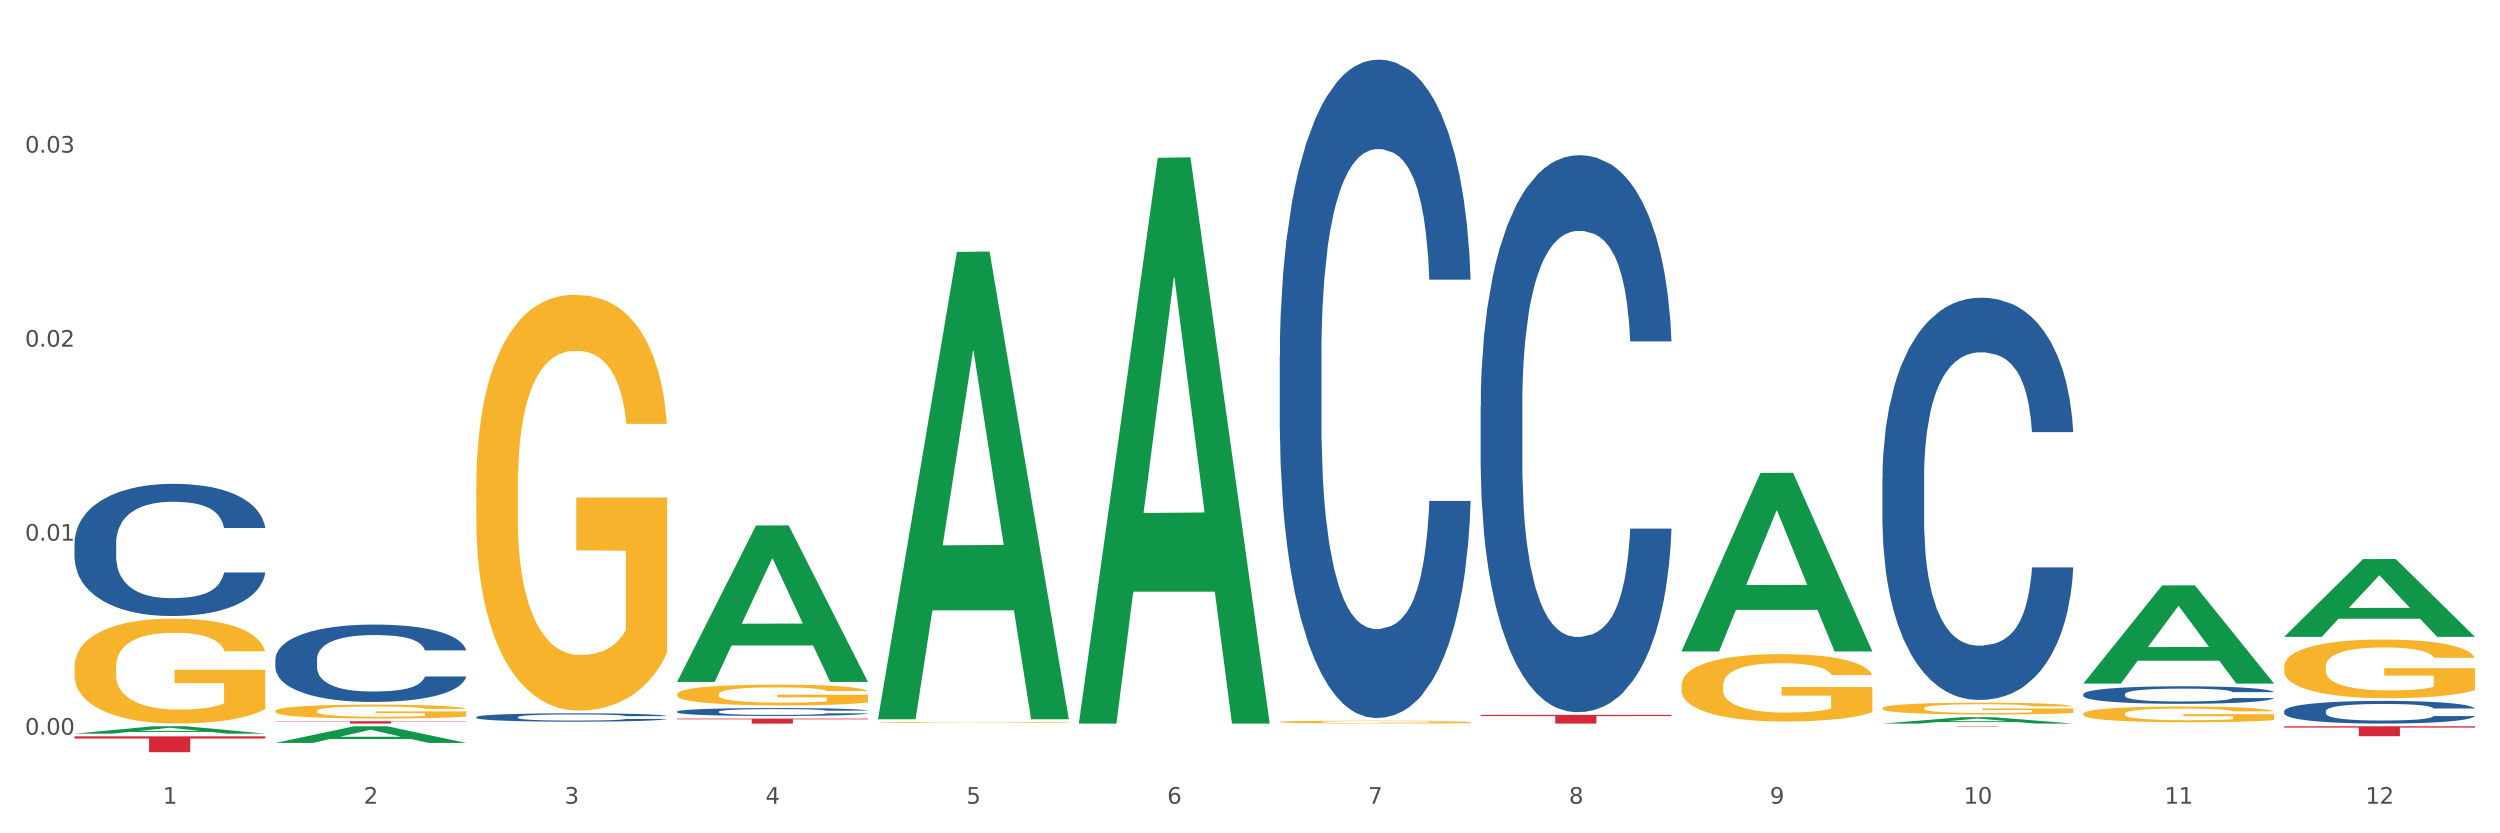
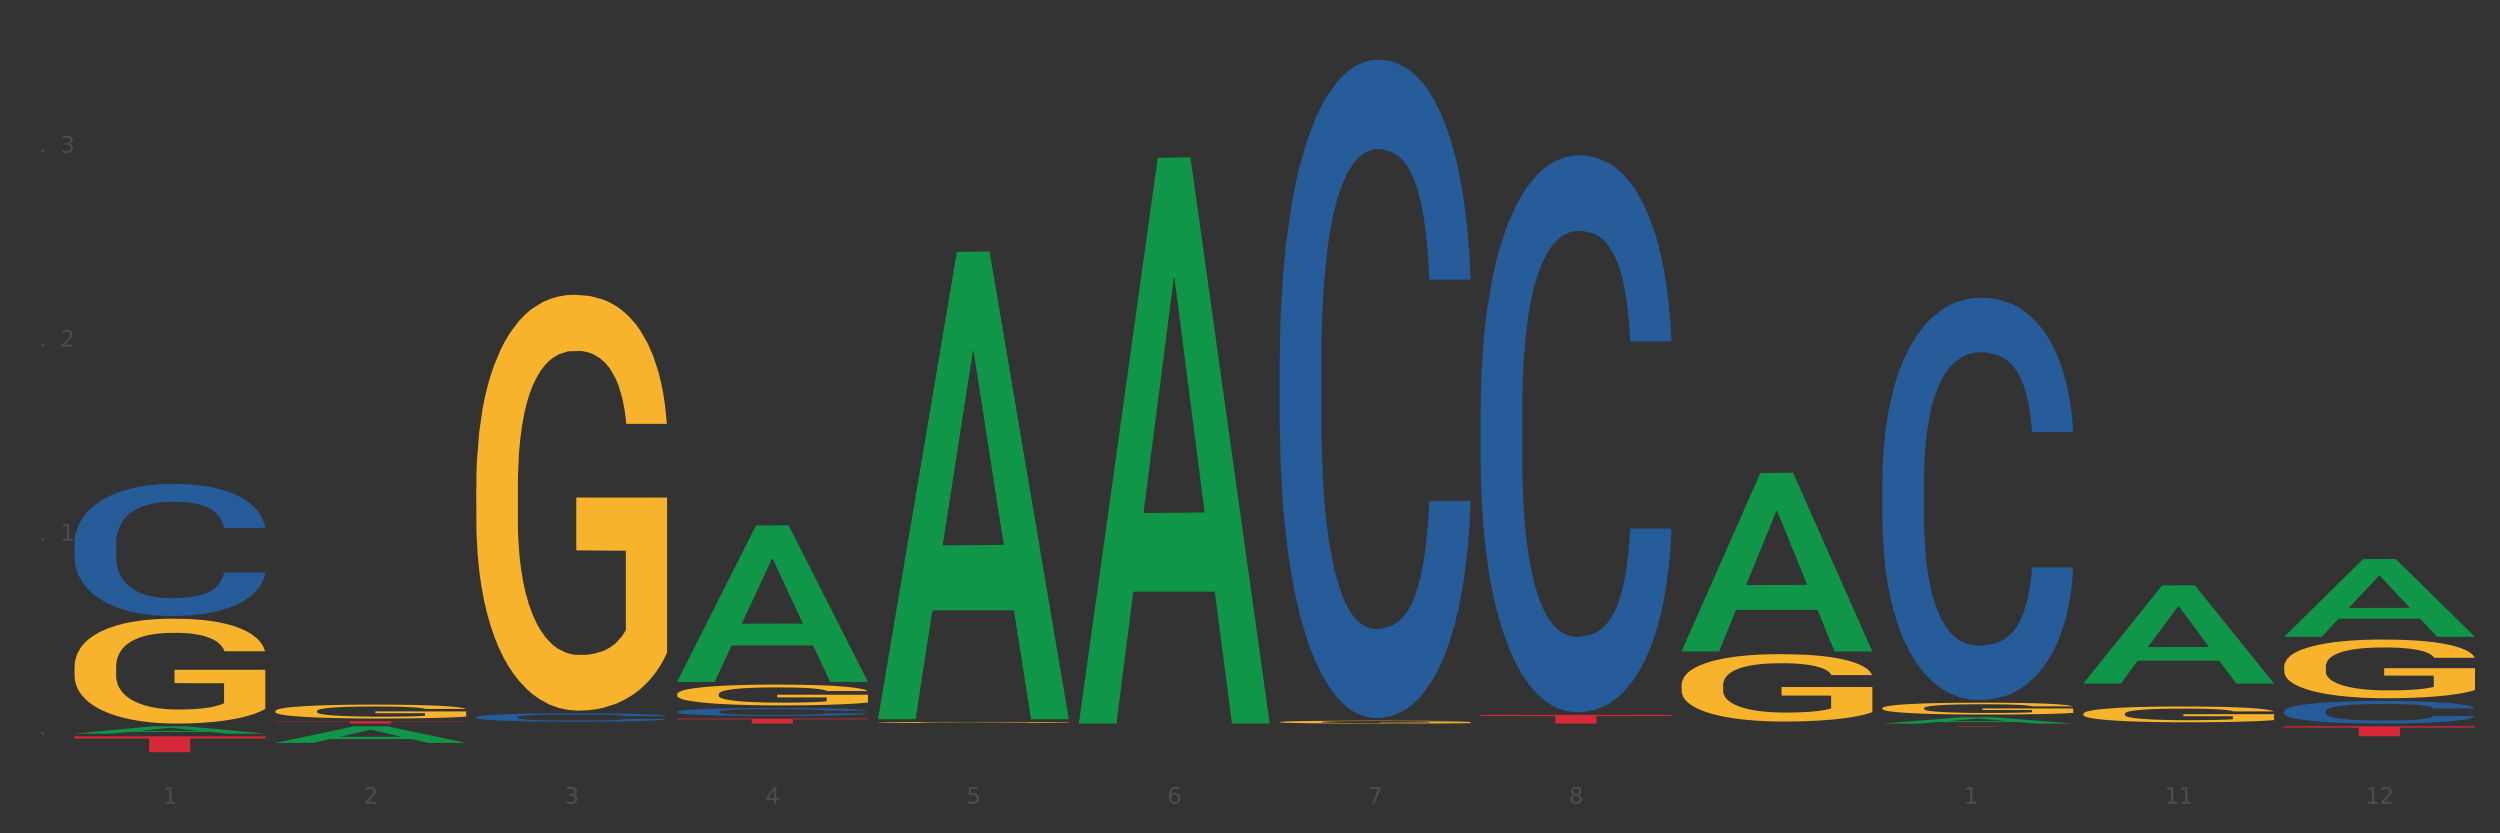
<svg xmlns="http://www.w3.org/2000/svg" xmlns:xlink="http://www.w3.org/1999/xlink" width="1080pt" height="360pt" viewBox="0 0 1080 360" version="1.1">
  <rect x="0" y="0" width="1080" height="360" fill="#333333" stroke="none" />
  <defs>
    <style type="text/css">*{stroke-linejoin: round; stroke-linecap: butt}</style>
  </defs>
  <g id="figure_1">
    <g id="patch_1">
-       <path d="M 0 360  L 1080 360  L 1080 0  L 0 0  z " style="fill: #ffffff; stroke: #ffffff; stroke-linejoin: miter" />
-     </g>
+       </g>
    <g id="axes_1">
      <g id="matplotlib.axis_1">
        <g id="xtick_1">
          <g id="text_1">
            <g style="fill: #4d4d4d" transform="translate(70.342 347.204) scale(0.096 -0.096)">
              <defs>
                <path id="DejaVuSans-31" d="M 794 531  L 1825 531  L 1825 4091  L 703 3866  L 703 4441  L 1819 4666  L 2450 4666  L 2450 531  L 3481 531  L 3481 0  L 794 0  L 794 531  z " transform="scale(0.016)" />
              </defs>
              <use xlink:href="#DejaVuSans-31" />
            </g>
          </g>
        </g>
        <g id="xtick_2">
          <g id="text_2">
            <g style="fill: #4d4d4d" transform="translate(157.122 347.204) scale(0.096 -0.096)">
              <defs>
                <path id="DejaVuSans-32" d="M 1228 531  L 3431 531  L 3431 0  L 469 0  L 469 531  Q 828 903 1448 1529  Q 2069 2156 2228 2338  Q 2531 2678 2651 2914  Q 2772 3150 2772 3378  Q 2772 3750 2511 3984  Q 2250 4219 1831 4219  Q 1534 4219 1204 4116  Q 875 4013 500 3803  L 500 4441  Q 881 4594 1212 4672  Q 1544 4750 1819 4750  Q 2544 4750 2975 4387  Q 3406 4025 3406 3419  Q 3406 3131 3298 2873  Q 3191 2616 2906 2266  Q 2828 2175 2409 1742  Q 1991 1309 1228 531  z " transform="scale(0.016)" />
              </defs>
              <use xlink:href="#DejaVuSans-32" />
            </g>
          </g>
        </g>
        <g id="xtick_3">
          <g id="text_3">
            <g style="fill: #4d4d4d" transform="translate(243.902 347.204) scale(0.096 -0.096)">
              <defs>
                <path id="DejaVuSans-33" d="M 2597 2516  Q 3050 2419 3304 2112  Q 3559 1806 3559 1356  Q 3559 666 3084 287  Q 2609 -91 1734 -91  Q 1441 -91 1130 -33  Q 819 25 488 141  L 488 750  Q 750 597 1062 519  Q 1375 441 1716 441  Q 2309 441 2620 675  Q 2931 909 2931 1356  Q 2931 1769 2642 2001  Q 2353 2234 1838 2234  L 1294 2234  L 1294 2753  L 1863 2753  Q 2328 2753 2575 2939  Q 2822 3125 2822 3475  Q 2822 3834 2567 4026  Q 2313 4219 1838 4219  Q 1578 4219 1281 4162  Q 984 4106 628 3988  L 628 4550  Q 988 4650 1302 4700  Q 1616 4750 1894 4750  Q 2613 4750 3031 4423  Q 3450 4097 3450 3541  Q 3450 3153 3228 2886  Q 3006 2619 2597 2516  z " transform="scale(0.016)" />
              </defs>
              <use xlink:href="#DejaVuSans-33" />
            </g>
          </g>
        </g>
        <g id="xtick_4">
          <g id="text_4">
            <g style="fill: #4d4d4d" transform="translate(330.683 347.204) scale(0.096 -0.096)">
              <defs>
                <path id="DejaVuSans-34" d="M 2419 4116  L 825 1625  L 2419 1625  L 2419 4116  z M 2253 4666  L 3047 4666  L 3047 1625  L 3713 1625  L 3713 1100  L 3047 1100  L 3047 0  L 2419 0  L 2419 1100  L 313 1100  L 313 1709  L 2253 4666  z " transform="scale(0.016)" />
              </defs>
              <use xlink:href="#DejaVuSans-34" />
            </g>
          </g>
        </g>
        <g id="xtick_5">
          <g id="text_5">
            <g style="fill: #4d4d4d" transform="translate(417.463 347.204) scale(0.096 -0.096)">
              <defs>
                <path id="DejaVuSans-35" d="M 691 4666  L 3169 4666  L 3169 4134  L 1269 4134  L 1269 2991  Q 1406 3038 1543 3061  Q 1681 3084 1819 3084  Q 2600 3084 3056 2656  Q 3513 2228 3513 1497  Q 3513 744 3044 326  Q 2575 -91 1722 -91  Q 1428 -91 1123 -41  Q 819 9 494 109  L 494 744  Q 775 591 1075 516  Q 1375 441 1709 441  Q 2250 441 2565 725  Q 2881 1009 2881 1497  Q 2881 1984 2565 2268  Q 2250 2553 1709 2553  Q 1456 2553 1204 2497  Q 953 2441 691 2322  L 691 4666  z " transform="scale(0.016)" />
              </defs>
              <use xlink:href="#DejaVuSans-35" />
            </g>
          </g>
        </g>
        <g id="xtick_6">
          <g id="text_6">
            <g style="fill: #4d4d4d" transform="translate(504.243 347.204) scale(0.096 -0.096)">
              <defs>
                <path id="DejaVuSans-36" d="M 2113 2584  Q 1688 2584 1439 2293  Q 1191 2003 1191 1497  Q 1191 994 1439 701  Q 1688 409 2113 409  Q 2538 409 2786 701  Q 3034 994 3034 1497  Q 3034 2003 2786 2293  Q 2538 2584 2113 2584  z M 3366 4563  L 3366 3988  Q 3128 4100 2886 4159  Q 2644 4219 2406 4219  Q 1781 4219 1451 3797  Q 1122 3375 1075 2522  Q 1259 2794 1537 2939  Q 1816 3084 2150 3084  Q 2853 3084 3261 2657  Q 3669 2231 3669 1497  Q 3669 778 3244 343  Q 2819 -91 2113 -91  Q 1303 -91 875 529  Q 447 1150 447 2328  Q 447 3434 972 4092  Q 1497 4750 2381 4750  Q 2619 4750 2861 4703  Q 3103 4656 3366 4563  z " transform="scale(0.016)" />
              </defs>
              <use xlink:href="#DejaVuSans-36" />
            </g>
          </g>
        </g>
        <g id="xtick_7">
          <g id="text_7">
            <g style="fill: #4d4d4d" transform="translate(591.024 347.204) scale(0.096 -0.096)">
              <defs>
                <path id="DejaVuSans-37" d="M 525 4666  L 3525 4666  L 3525 4397  L 1831 0  L 1172 0  L 2766 4134  L 525 4134  L 525 4666  z " transform="scale(0.016)" />
              </defs>
              <use xlink:href="#DejaVuSans-37" />
            </g>
          </g>
        </g>
        <g id="xtick_8">
          <g id="text_8">
            <g style="fill: #4d4d4d" transform="translate(677.804 347.204) scale(0.096 -0.096)">
              <defs>
                <path id="DejaVuSans-38" d="M 2034 2216  Q 1584 2216 1326 1975  Q 1069 1734 1069 1313  Q 1069 891 1326 650  Q 1584 409 2034 409  Q 2484 409 2743 651  Q 3003 894 3003 1313  Q 3003 1734 2745 1975  Q 2488 2216 2034 2216  z M 1403 2484  Q 997 2584 770 2862  Q 544 3141 544 3541  Q 544 4100 942 4425  Q 1341 4750 2034 4750  Q 2731 4750 3128 4425  Q 3525 4100 3525 3541  Q 3525 3141 3298 2862  Q 3072 2584 2669 2484  Q 3125 2378 3379 2068  Q 3634 1759 3634 1313  Q 3634 634 3220 271  Q 2806 -91 2034 -91  Q 1263 -91 848 271  Q 434 634 434 1313  Q 434 1759 690 2068  Q 947 2378 1403 2484  z M 1172 3481  Q 1172 3119 1398 2916  Q 1625 2713 2034 2713  Q 2441 2713 2670 2916  Q 2900 3119 2900 3481  Q 2900 3844 2670 4047  Q 2441 4250 2034 4250  Q 1625 4250 1398 4047  Q 1172 3844 1172 3481  z " transform="scale(0.016)" />
              </defs>
              <use xlink:href="#DejaVuSans-38" />
            </g>
          </g>
        </g>
        <g id="xtick_9">
          <g id="text_9">
            <g style="fill: #4d4d4d" transform="translate(764.584 347.204) scale(0.096 -0.096)">
              <defs>
-                 <path id="DejaVuSans-39" d="M 703 97  L 703 672  Q 941 559 1184 500  Q 1428 441 1663 441  Q 2288 441 2617 861  Q 2947 1281 2994 2138  Q 2813 1869 2534 1725  Q 2256 1581 1919 1581  Q 1219 1581 811 2004  Q 403 2428 403 3163  Q 403 3881 828 4315  Q 1253 4750 1959 4750  Q 2769 4750 3195 4129  Q 3622 3509 3622 2328  Q 3622 1225 3098 567  Q 2575 -91 1691 -91  Q 1453 -91 1209 -44  Q 966 3 703 97  z M 1959 2075  Q 2384 2075 2632 2365  Q 2881 2656 2881 3163  Q 2881 3666 2632 3958  Q 2384 4250 1959 4250  Q 1534 4250 1286 3958  Q 1038 3666 1038 3163  Q 1038 2656 1286 2365  Q 1534 2075 1959 2075  z " transform="scale(0.016)" />
-               </defs>
+                 </defs>
              <use xlink:href="#DejaVuSans-39" />
            </g>
          </g>
        </g>
        <g id="xtick_10">
          <g id="text_10">
            <g style="fill: #4d4d4d" transform="translate(848.311 347.204) scale(0.096 -0.096)">
              <defs>
-                 <path id="DejaVuSans-30" d="M 2034 4250  Q 1547 4250 1301 3770  Q 1056 3291 1056 2328  Q 1056 1369 1301 889  Q 1547 409 2034 409  Q 2525 409 2770 889  Q 3016 1369 3016 2328  Q 3016 3291 2770 3770  Q 2525 4250 2034 4250  z M 2034 4750  Q 2819 4750 3233 4129  Q 3647 3509 3647 2328  Q 3647 1150 3233 529  Q 2819 -91 2034 -91  Q 1250 -91 836 529  Q 422 1150 422 2328  Q 422 3509 836 4129  Q 1250 4750 2034 4750  z " transform="scale(0.016)" />
-               </defs>
+                 </defs>
              <use xlink:href="#DejaVuSans-31" />
              <use xlink:href="#DejaVuSans-30" transform="translate(63.623 0)" />
            </g>
          </g>
        </g>
        <g id="xtick_11">
          <g id="text_11">
            <g style="fill: #4d4d4d" transform="translate(935.091 347.204) scale(0.096 -0.096)">
              <use xlink:href="#DejaVuSans-31" />
              <use xlink:href="#DejaVuSans-31" transform="translate(63.623 0)" />
            </g>
          </g>
        </g>
        <g id="xtick_12">
          <g id="text_12">
            <g style="fill: #4d4d4d" transform="translate(1021.871 347.204) scale(0.096 -0.096)">
              <use xlink:href="#DejaVuSans-31" />
              <use xlink:href="#DejaVuSans-32" transform="translate(63.623 0)" />
            </g>
          </g>
        </g>
        <g id="xtick_13" />
        <g id="xtick_14" />
        <g id="xtick_15" />
        <g id="xtick_16" />
        <g id="xtick_17" />
        <g id="xtick_18" />
        <g id="xtick_19" />
        <g id="xtick_20" />
        <g id="xtick_21" />
        <g id="xtick_22" />
        <g id="xtick_23" />
      </g>
      <g id="matplotlib.axis_2">
        <g id="ytick_1">
          <g id="text_13">
            <g style="fill: #4d4d4d" transform="translate(10.8 317.381) scale(0.096 -0.096)">
              <defs>
                <path id="DejaVuSans-2e" d="M 684 794  L 1344 794  L 1344 0  L 684 0  L 684 794  z " transform="scale(0.016)" />
              </defs>
              <use xlink:href="#DejaVuSans-30" />
              <use xlink:href="#DejaVuSans-2e" transform="translate(63.623 0)" />
              <use xlink:href="#DejaVuSans-30" transform="translate(95.41 0)" />
              <use xlink:href="#DejaVuSans-30" transform="translate(159.033 0)" />
            </g>
          </g>
        </g>
        <g id="ytick_2">
          <g id="text_14">
            <g style="fill: #4d4d4d" transform="translate(10.8 233.568) scale(0.096 -0.096)">
              <use xlink:href="#DejaVuSans-30" />
              <use xlink:href="#DejaVuSans-2e" transform="translate(63.623 0)" />
              <use xlink:href="#DejaVuSans-30" transform="translate(95.41 0)" />
              <use xlink:href="#DejaVuSans-31" transform="translate(159.033 0)" />
            </g>
          </g>
        </g>
        <g id="ytick_3">
          <g id="text_15">
            <g style="fill: #4d4d4d" transform="translate(10.8 149.755) scale(0.096 -0.096)">
              <use xlink:href="#DejaVuSans-30" />
              <use xlink:href="#DejaVuSans-2e" transform="translate(63.623 0)" />
              <use xlink:href="#DejaVuSans-30" transform="translate(95.41 0)" />
              <use xlink:href="#DejaVuSans-32" transform="translate(159.033 0)" />
            </g>
          </g>
        </g>
        <g id="ytick_4">
          <g id="text_16">
            <g style="fill: #4d4d4d" transform="translate(10.8 65.942) scale(0.096 -0.096)">
              <use xlink:href="#DejaVuSans-30" />
              <use xlink:href="#DejaVuSans-2e" transform="translate(63.623 0)" />
              <use xlink:href="#DejaVuSans-30" transform="translate(95.41 0)" />
              <use xlink:href="#DejaVuSans-33" transform="translate(159.033 0)" />
            </g>
          </g>
        </g>
        <g id="ytick_5" />
        <g id="ytick_6" />
        <g id="ytick_7" />
        <g id="ytick_8" />
      </g>
      <g id="PolyCollection_1">
        <path d="M 32.175 316.93  L 32.26 316.927  L 66.256 313.737  L 80.365 313.734  L 114.616 316.936  L 98.298 316.936  L 90.904 316.19  L 55.803 316.19  L 55.548 316.202  L 48.408 316.936  L 32.175 316.936  L 32.175 316.93  L 60.222 315.745  L 86.484 315.742  L 73.481 314.416  L 73.311 314.41  L 73.141 314.419  L 60.137 315.742  L 60.222 315.745  L 32.175 316.93  z " clip-path="url(#p1ce119ad18)" style="fill: #109648" />
        <path d="M 813.198 206.69  L 813.295 206.531  L 813.295 202.087  L 813.588 196.056  L 814.66 184.945  L 816.024 176.532  L 818.363 166.691  L 819.63 162.564  L 821.286 157.961  L 824.697 150.501  L 828.595 144.152  L 831.323 140.66  L 833.37 138.438  L 837.95 134.47  L 840.581 132.724  L 843.31 131.295  L 845.648 130.343  L 849.546 129.232  L 852.665 128.755  L 856.27 128.597  L 859.291 128.755  L 863.286 129.39  L 869.133 131.295  L 871.375 132.406  L 874.396 134.311  L 877.514 136.85  L 880.048 139.39  L 882.971 143.041  L 885.992 147.803  L 888.915 153.834  L 890.962 159.39  L 892.618 165.263  L 894.08 172.405  L 895.152 180.183  L 895.639 186.691  L 877.806 186.691  L 877.319 180.818  L 876.345 174.469  L 875.37 170.183  L 874.298 166.691  L 872.642 162.723  L 871.18 160.183  L 868.744 157.167  L 866.502 155.263  L 864.651 154.152  L 862.409 153.199  L 857.634 152.247  L 854.224 152.247  L 852.08 152.564  L 849.449 153.358  L 847.207 154.469  L 844.576 156.374  L 842.53 158.437  L 840.484 161.136  L 839.314 163.04  L 837.56 166.532  L 836.391 169.389  L 834.832 174.31  L 833.955 177.802  L 832.395 186.849  L 831.713 193.516  L 831.421 198.119  L 831.226 203.198  L 831.226 227.96  L 831.811 239.07  L 832.298 243.832  L 833.077 249.229  L 834.539 256.213  L 836.683 263.038  L 838.924 267.959  L 840.776 270.975  L 842.53 273.197  L 844.284 274.943  L 846.428 276.53  L 848.182 277.482  L 850.813 278.435  L 853.931 278.911  L 856.368 278.911  L 861.338 278.117  L 863.579 277.324  L 865.723 276.212  L 868.061 274.467  L 869.913 272.562  L 870.985 271.133  L 872.739 268.117  L 874.103 264.943  L 875.273 261.292  L 876.052 258.118  L 876.929 253.356  L 877.611 247.959  L 877.806 245.102  L 895.639 245.102  L 895.25 250.816  L 894.567 256.372  L 893.203 263.832  L 892.131 268.117  L 890.475 273.355  L 888.72 277.8  L 886.284 282.72  L 884.043 286.371  L 881.704 289.546  L 879.171 292.403  L 874.59 296.371  L 872.934 297.482  L 869.426 299.387  L 866.697 300.498  L 862.702 301.609  L 858.609 302.244  L 854.321 302.402  L 850.521 302.085  L 846.33 301.133  L 843.699 300.18  L 840.776 298.752  L 837.365 296.53  L 834.149 293.831  L 831.129 290.657  L 828.303 287.006  L 825.671 282.879  L 822.261 276.054  L 819.727 269.387  L 817.876 263.197  L 816.609 257.959  L 815.342 251.292  L 814.66 246.689  L 813.588 235.578  L 813.198 225.261  L 813.198 206.69  z " clip-path="url(#p1ce119ad18)" style="fill: #255c99" />
        <path d="M 639.637 175.162  L 639.735 174.942  L 639.735 168.789  L 640.027 160.438  L 641.099 145.054  L 642.463 133.406  L 644.802 119.781  L 646.069 114.067  L 647.726 107.694  L 651.136 97.365  L 655.034 88.574  L 657.763 83.739  L 659.809 80.663  L 664.389 75.169  L 667.02 72.751  L 669.749 70.773  L 672.088 69.455  L 675.986 67.916  L 679.104 67.257  L 682.71 67.037  L 685.73 67.257  L 689.726 68.136  L 695.573 70.773  L 697.814 72.312  L 700.835 74.949  L 703.953 78.465  L 706.487 81.981  L 709.41 87.036  L 712.431 93.629  L 715.355 101.98  L 717.401 109.672  L 719.058 117.803  L 720.519 127.693  L 721.591 138.461  L 722.079 147.471  L 704.246 147.471  L 703.758 139.34  L 702.784 130.549  L 701.809 124.616  L 700.737 119.781  L 699.081 114.287  L 697.619 110.771  L 695.183 106.595  L 692.942 103.958  L 691.09 102.419  L 688.849 101.101  L 684.074 99.782  L 680.663 99.782  L 678.519 100.222  L 675.888 101.321  L 673.647 102.859  L 671.016 105.496  L 668.969 108.353  L 666.923 112.089  L 665.754 114.726  L 663.999 119.561  L 662.83 123.517  L 661.271 130.33  L 660.394 135.165  L 658.835 147.691  L 658.153 156.921  L 657.86 163.295  L 657.665 170.327  L 657.665 204.61  L 658.25 219.994  L 658.737 226.587  L 659.517 234.059  L 660.979 243.729  L 663.122 253.179  L 665.364 259.991  L 667.215 264.167  L 668.969 267.244  L 670.723 269.661  L 672.867 271.859  L 674.621 273.177  L 677.252 274.496  L 680.371 275.155  L 682.807 275.155  L 687.777 274.056  L 690.018 272.958  L 692.162 271.419  L 694.501 269.002  L 696.352 266.365  L 697.424 264.387  L 699.178 260.211  L 700.543 255.816  L 701.712 250.761  L 702.492 246.366  L 703.369 239.773  L 704.051 232.301  L 704.246 228.345  L 722.079 228.345  L 721.689 236.257  L 721.007 243.948  L 719.642 254.277  L 718.571 260.211  L 716.914 267.463  L 715.16 273.617  L 712.724 280.43  L 710.482 285.484  L 708.144 289.879  L 705.61 293.835  L 701.03 299.329  L 699.373 300.868  L 695.865 303.505  L 693.136 305.043  L 689.141 306.582  L 685.048 307.461  L 680.761 307.68  L 676.96 307.241  L 672.77 305.922  L 670.139 304.604  L 667.215 302.626  L 663.805 299.549  L 660.589 295.813  L 657.568 291.418  L 654.742 286.363  L 652.111 280.649  L 648.7 271.199  L 646.166 261.969  L 644.315 253.398  L 643.048 246.146  L 641.781 236.916  L 641.099 230.543  L 640.027 215.159  L 639.637 200.874  L 639.637 175.162  z " clip-path="url(#p1ce119ad18)" style="fill: #255c99" />
        <path d="M 552.857 153.557  L 552.954 153.297  L 552.954 146.024  L 553.247 136.153  L 554.319 117.971  L 555.683 104.204  L 558.022 88.1  L 559.289 81.346  L 560.945 73.813  L 564.356 61.605  L 568.254 51.215  L 570.982 45.501  L 573.029 41.864  L 577.609 35.37  L 580.24 32.513  L 582.969 30.175  L 585.307 28.617  L 589.205 26.799  L 592.324 26.019  L 595.929 25.759  L 598.95 26.019  L 602.945 27.058  L 608.792 30.175  L 611.034 31.994  L 614.055 35.111  L 617.173 39.267  L 619.707 43.423  L 622.63 49.397  L 625.651 57.189  L 628.574 67.06  L 630.621 76.151  L 632.277 85.762  L 633.739 97.451  L 634.811 110.178  L 635.298 120.828  L 617.465 120.828  L 616.978 111.217  L 616.004 100.827  L 615.029 93.814  L 613.957 88.1  L 612.301 81.606  L 610.839 77.45  L 608.403 72.515  L 606.161 69.398  L 604.31 67.579  L 602.068 66.021  L 597.293 64.462  L 593.883 64.462  L 591.739 64.982  L 589.108 66.281  L 586.866 68.099  L 584.235 71.216  L 582.189 74.593  L 580.143 79.008  L 578.973 82.125  L 577.219 87.84  L 576.05 92.515  L 574.491 100.568  L 573.614 106.282  L 572.054 121.088  L 571.372 131.997  L 571.08 139.53  L 570.885 147.842  L 570.885 188.363  L 571.47 206.546  L 571.957 214.338  L 572.736 223.17  L 574.198 234.599  L 576.342 245.768  L 578.583 253.82  L 580.435 258.756  L 582.189 262.392  L 583.943 265.249  L 586.087 267.847  L 587.841 269.405  L 590.472 270.964  L 593.59 271.743  L 596.027 271.743  L 600.997 270.444  L 603.238 269.146  L 605.382 267.327  L 607.72 264.47  L 609.572 261.353  L 610.644 259.015  L 612.398 254.08  L 613.762 248.885  L 614.932 242.911  L 615.711 237.716  L 616.588 229.923  L 617.27 221.092  L 617.465 216.416  L 635.298 216.416  L 634.909 225.767  L 634.226 234.859  L 632.862 247.067  L 631.79 254.08  L 630.134 262.652  L 628.379 269.925  L 625.943 277.977  L 623.702 283.952  L 621.363 289.147  L 618.83 293.822  L 614.249 300.316  L 612.593 302.134  L 609.085 305.251  L 606.356 307.069  L 602.361 308.888  L 598.268 309.927  L 593.98 310.186  L 590.18 309.667  L 585.989 308.108  L 583.358 306.55  L 580.435 304.212  L 577.024 300.576  L 573.808 296.16  L 570.788 290.965  L 567.962 284.991  L 565.33 278.237  L 561.92 267.068  L 559.386 256.158  L 557.535 246.028  L 556.268 237.456  L 555.001 226.547  L 554.319 219.014  L 553.247 200.831  L 552.857 183.948  L 552.857 153.557  z " clip-path="url(#p1ce119ad18)" style="fill: #255c99" />
        <path d="M 292.516 307.415  L 292.613 307.412  L 292.613 307.325  L 292.906 307.206  L 293.978 306.988  L 295.342 306.822  L 297.681 306.629  L 298.948 306.548  L 300.604 306.457  L 304.015 306.31  L 307.913 306.185  L 310.641 306.117  L 312.688 306.073  L 317.268 305.995  L 319.899 305.961  L 322.628 305.933  L 324.966 305.914  L 328.864 305.892  L 331.983 305.883  L 335.588 305.879  L 338.609 305.883  L 342.604 305.895  L 348.451 305.933  L 350.693 305.954  L 353.714 305.992  L 356.832 306.042  L 359.366 306.092  L 362.289 306.164  L 365.31 306.257  L 368.233 306.376  L 370.28 306.485  L 371.936 306.601  L 373.398 306.741  L 374.47 306.894  L 374.957 307.022  L 357.124 307.022  L 356.637 306.907  L 355.663 306.782  L 354.688 306.697  L 353.616 306.629  L 351.96 306.551  L 350.498 306.501  L 348.062 306.441  L 345.82 306.404  L 343.969 306.382  L 341.727 306.363  L 336.952 306.345  L 333.542 306.345  L 331.398 306.351  L 328.767 306.366  L 326.525 306.388  L 323.894 306.426  L 321.848 306.466  L 319.802 306.519  L 318.632 306.557  L 316.878 306.626  L 315.709 306.682  L 314.15 306.779  L 313.273 306.847  L 311.713 307.025  L 311.031 307.156  L 310.739 307.247  L 310.544 307.347  L 310.544 307.834  L 311.129 308.052  L 311.616 308.146  L 312.395 308.252  L 313.857 308.389  L 316.001 308.524  L 318.242 308.62  L 320.094 308.68  L 321.848 308.723  L 323.602 308.758  L 325.746 308.789  L 327.5 308.808  L 330.131 308.826  L 333.249 308.836  L 335.686 308.836  L 340.655 308.82  L 342.897 308.805  L 345.041 308.783  L 347.379 308.748  L 349.231 308.711  L 350.303 308.683  L 352.057 308.624  L 353.421 308.561  L 354.591 308.489  L 355.37 308.427  L 356.247 308.333  L 356.929 308.227  L 357.124 308.171  L 374.957 308.171  L 374.568 308.283  L 373.885 308.393  L 372.521 308.539  L 371.449 308.624  L 369.793 308.727  L 368.038 308.814  L 365.602 308.911  L 363.361 308.983  L 361.022 309.045  L 358.489 309.101  L 353.908 309.179  L 352.252 309.201  L 348.744 309.239  L 346.015 309.26  L 342.02 309.282  L 337.927 309.295  L 333.639 309.298  L 329.839 309.292  L 325.648 309.273  L 323.017 309.254  L 320.094 309.226  L 316.683 309.182  L 313.467 309.129  L 310.447 309.067  L 307.621 308.995  L 304.989 308.914  L 301.579 308.78  L 299.045 308.649  L 297.194 308.527  L 295.927 308.424  L 294.66 308.293  L 293.978 308.202  L 292.906 307.984  L 292.516 307.781  L 292.516 307.415  z " clip-path="url(#p1ce119ad18)" style="fill: #255c99" />
        <path d="M 205.736 309.774  L 205.833 309.771  L 205.833 309.678  L 206.125 309.553  L 207.197 309.321  L 208.562 309.146  L 210.9 308.942  L 212.167 308.856  L 213.824 308.76  L 217.235 308.605  L 221.133 308.473  L 223.861 308.4  L 225.907 308.354  L 230.488 308.271  L 233.119 308.235  L 235.847 308.205  L 238.186 308.185  L 242.084 308.162  L 245.202 308.152  L 248.808 308.149  L 251.829 308.152  L 255.824 308.166  L 261.671 308.205  L 263.912 308.228  L 266.933 308.268  L 270.052 308.321  L 272.585 308.374  L 275.509 308.45  L 278.53 308.549  L 281.453 308.674  L 283.499 308.79  L 285.156 308.912  L 286.618 309.061  L 287.69 309.222  L 288.177 309.358  L 270.344 309.358  L 269.857 309.236  L 268.882 309.104  L 267.908 309.014  L 266.836 308.942  L 265.179 308.859  L 263.717 308.806  L 261.281 308.744  L 259.04 308.704  L 257.188 308.681  L 254.947 308.661  L 250.172 308.641  L 246.761 308.641  L 244.618 308.648  L 241.986 308.664  L 239.745 308.687  L 237.114 308.727  L 235.068 308.77  L 233.021 308.826  L 231.852 308.866  L 230.098 308.938  L 228.928 308.998  L 227.369 309.1  L 226.492 309.173  L 224.933 309.361  L 224.251 309.5  L 223.959 309.596  L 223.764 309.701  L 223.764 310.217  L 224.348 310.448  L 224.836 310.547  L 225.615 310.659  L 227.077 310.804  L 229.221 310.946  L 231.462 311.049  L 233.314 311.112  L 235.068 311.158  L 236.822 311.194  L 238.966 311.227  L 240.72 311.247  L 243.351 311.267  L 246.469 311.277  L 248.905 311.277  L 253.875 311.26  L 256.116 311.244  L 258.26 311.221  L 260.599 311.184  L 262.451 311.145  L 263.523 311.115  L 265.277 311.052  L 266.641 310.986  L 267.81 310.91  L 268.59 310.844  L 269.467 310.745  L 270.149 310.633  L 270.344 310.573  L 288.177 310.573  L 287.787 310.692  L 287.105 310.808  L 285.741 310.963  L 284.669 311.052  L 283.012 311.161  L 281.258 311.254  L 278.822 311.356  L 276.581 311.432  L 274.242 311.498  L 271.708 311.557  L 267.128 311.64  L 265.472 311.663  L 261.963 311.703  L 259.235 311.726  L 255.239 311.749  L 251.147 311.762  L 246.859 311.765  L 243.058 311.759  L 238.868 311.739  L 236.237 311.719  L 233.314 311.69  L 229.903 311.643  L 226.687 311.587  L 223.666 311.521  L 220.84 311.445  L 218.209 311.359  L 214.798 311.217  L 212.265 311.079  L 210.413 310.95  L 209.146 310.841  L 207.88 310.702  L 207.197 310.606  L 206.125 310.375  L 205.736 310.16  L 205.736 309.774  z " clip-path="url(#p1ce119ad18)" style="fill: #255c99" />
        <path d="M 32.175 234.673  L 32.272 234.621  L 32.272 233.161  L 32.565 231.18  L 33.637 227.53  L 35.001 224.766  L 37.34 221.534  L 38.607 220.178  L 40.263 218.666  L 43.674 216.215  L 47.572 214.13  L 50.3 212.983  L 52.347 212.253  L 56.927 210.949  L 59.558 210.375  L 62.287 209.906  L 64.625 209.593  L 68.523 209.228  L 71.642 209.072  L 75.247 209.02  L 78.268 209.072  L 82.263 209.281  L 88.11 209.906  L 90.352 210.271  L 93.373 210.897  L 96.491 211.731  L 99.025 212.565  L 101.948 213.765  L 104.969 215.329  L 107.892 217.31  L 109.939 219.135  L 111.595 221.064  L 113.057 223.411  L 114.129 225.965  L 114.616 228.103  L 96.783 228.103  L 96.296 226.174  L 95.322 224.088  L 94.347 222.681  L 93.275 221.534  L 91.619 220.23  L 90.157 219.396  L 87.721 218.405  L 85.479 217.779  L 83.628 217.414  L 81.386 217.102  L 76.611 216.789  L 73.201 216.789  L 71.057 216.893  L 68.426 217.154  L 66.184 217.519  L 63.553 218.144  L 61.507 218.822  L 59.461 219.709  L 58.291 220.334  L 56.537 221.481  L 55.368 222.42  L 53.809 224.036  L 52.932 225.183  L 51.372 228.155  L 50.69 230.345  L 50.398 231.857  L 50.203 233.526  L 50.203 241.66  L 50.788 245.31  L 51.275 246.874  L 52.054 248.647  L 53.516 250.941  L 55.66 253.183  L 57.901 254.799  L 59.753 255.79  L 61.507 256.52  L 63.261 257.093  L 65.405 257.615  L 67.159 257.928  L 69.79 258.24  L 72.908 258.397  L 75.345 258.397  L 80.314 258.136  L 82.556 257.875  L 84.7 257.51  L 87.038 256.937  L 88.89 256.311  L 89.962 255.842  L 91.716 254.851  L 93.08 253.808  L 94.25 252.609  L 95.029 251.566  L 95.906 250.002  L 96.588 248.229  L 96.783 247.291  L 114.616 247.291  L 114.227 249.168  L 113.544 250.993  L 112.18 253.443  L 111.108 254.851  L 109.452 256.572  L 107.697 258.032  L 105.261 259.648  L 103.02 260.847  L 100.681 261.89  L 98.148 262.829  L 93.567 264.132  L 91.911 264.497  L 88.403 265.123  L 85.674 265.488  L 81.679 265.853  L 77.586 266.061  L 73.298 266.114  L 69.498 266.009  L 65.307 265.696  L 62.676 265.384  L 59.753 264.914  L 56.342 264.184  L 53.126 263.298  L 50.105 262.255  L 47.279 261.056  L 44.648 259.7  L 41.238 257.458  L 38.704 255.268  L 36.853 253.235  L 35.586 251.514  L 34.319 249.324  L 33.637 247.812  L 32.565 244.162  L 32.175 240.773  L 32.175 234.673  z " clip-path="url(#p1ce119ad18)" style="fill: #255c99" />
        <path d="M 32.175 288.206  L 32.272 288.165  L 32.272 286.675  L 32.467 285.392  L 33.44 282.288  L 34.9 279.722  L 35.971 278.357  L 37.042 277.239  L 38.307 276.122  L 39.864 274.963  L 42.687 273.266  L 44.439 272.397  L 46.58 271.487  L 50.474 270.162  L 53.296 269.417  L 56.216 268.797  L 60.986 268.052  L 64.1 267.721  L 67.41 267.472  L 71.4 267.307  L 74.418 267.265  L 81.036 267.39  L 86.682 267.762  L 89.407 268.052  L 92.911 268.548  L 94.76 268.879  L 97.778 269.542  L 100.892 270.411  L 103.034 271.156  L 106.246 272.563  L 108.679 273.97  L 110.918 275.708  L 112.086 276.908  L 112.962 278.026  L 113.74 279.308  L 114.519 281.336  L 96.999 281.336  L 96.318 279.888  L 95.247 278.522  L 93.69 277.198  L 92.327 276.37  L 89.991 275.335  L 87.85 274.673  L 85.611 274.177  L 82.886 273.763  L 80.744 273.556  L 77.727 273.39  L 71.79 273.432  L 67.799 273.763  L 65.074 274.177  L 63.322 274.549  L 61.764 274.963  L 60.012 275.542  L 57.968 276.411  L 56.508 277.198  L 55.048 278.191  L 53.88 279.184  L 52.81 280.343  L 51.934 281.585  L 51.252 282.868  L 50.668 284.44  L 50.182 287.047  L 50.182 292.717  L 50.376 294  L 50.863 295.697  L 51.447 296.98  L 52.42 298.511  L 53.296 299.546  L 54.951 301.035  L 56.8 302.277  L 58.26 303.063  L 59.72 303.725  L 62.251 304.636  L 65.074 305.381  L 67.507 305.836  L 70.816 306.25  L 73.055 306.415  L 75.002 306.498  L 79.771 306.498  L 83.178 306.374  L 86.974 306.084  L 89.894 305.712  L 92.327 305.257  L 95.052 304.512  L 96.804 303.808  L 96.804 295.159  L 75.391 295.117  L 75.391 289.365  L 114.616 289.365  L 114.616 306.25  L 112.962 307.119  L 111.112 307.905  L 109.166 308.609  L 106.246 309.478  L 102.742 310.306  L 99.627 310.885  L 96.318 311.382  L 92.424 311.837  L 87.363 312.251  L 84.248 312.416  L 80.355 312.54  L 75.78 312.582  L 71.79 312.499  L 67.896 312.292  L 63.808 311.92  L 59.818 311.382  L 56.8 310.844  L 53.783 310.182  L 50.571 309.312  L 48.04 308.485  L 46.094 307.74  L 43.952 306.788  L 41.616 305.546  L 39.864 304.429  L 38.307 303.27  L 36.652 301.78  L 35.484 300.497  L 34.316 298.883  L 33.635 297.683  L 32.856 295.821  L 32.272 293.214  L 32.175 288.206  z " clip-path="url(#p1ce119ad18)" style="fill: #f7b32b" />
        <path d="M 32.175 318.088  L 114.616 318.088  L 114.616 319.042  L 82.187 319.048  L 82.187 324.95  L 64.409 324.95  L 64.409 319.048  L 32.175 319.042  L 32.175 318.094  L 32.175 318.088  z " clip-path="url(#p1ce119ad18)" style="fill: #d62839" />
        <path d="M 118.955 311.556  L 201.397 311.556  L 201.397 311.699  L 168.967 311.7  L 168.967 312.582  L 151.189 312.582  L 151.189 311.7  L 118.955 311.699  L 118.955 311.557  L 118.955 311.556  z " clip-path="url(#p1ce119ad18)" style="fill: #d62839" />
        <path d="M 292.516 310.45  L 374.957 310.45  L 374.957 310.746  L 342.528 310.748  L 342.528 312.582  L 324.75 312.582  L 324.75 310.748  L 292.516 310.746  L 292.516 310.452  L 292.516 310.45  z " clip-path="url(#p1ce119ad18)" style="fill: #d62839" />
-         <path d="M 899.978 299.879  L 900.076 299.872  L 900.076 299.678  L 900.368 299.415  L 901.44 298.93  L 902.804 298.563  L 905.143 298.134  L 906.41 297.954  L 908.067 297.753  L 911.477 297.428  L 915.375 297.151  L 918.104 296.998  L 920.15 296.902  L 924.73 296.728  L 927.361 296.652  L 930.09 296.59  L 932.429 296.548  L 936.327 296.5  L 939.445 296.479  L 943.051 296.472  L 946.071 296.479  L 950.067 296.507  L 955.914 296.59  L 958.155 296.638  L 961.176 296.722  L 964.294 296.832  L 966.828 296.943  L 969.751 297.102  L 972.772 297.31  L 975.696 297.573  L 977.742 297.815  L 979.399 298.072  L 980.86 298.383  L 981.932 298.722  L 982.42 299.006  L 964.587 299.006  L 964.099 298.75  L 963.125 298.473  L 962.15 298.286  L 961.078 298.134  L 959.422 297.961  L 957.96 297.85  L 955.524 297.719  L 953.283 297.635  L 951.431 297.587  L 949.19 297.545  L 944.415 297.504  L 941.004 297.504  L 938.86 297.518  L 936.229 297.552  L 933.988 297.601  L 931.357 297.684  L 929.31 297.774  L 927.264 297.892  L 926.095 297.975  L 924.34 298.127  L 923.171 298.252  L 921.612 298.466  L 920.735 298.619  L 919.176 299.013  L 918.494 299.304  L 918.201 299.505  L 918.006 299.726  L 918.006 300.807  L 918.591 301.291  L 919.078 301.499  L 919.858 301.734  L 921.32 302.039  L 923.463 302.337  L 925.705 302.551  L 927.556 302.683  L 929.31 302.78  L 931.064 302.856  L 933.208 302.925  L 934.962 302.967  L 937.593 303.008  L 940.712 303.029  L 943.148 303.029  L 948.118 302.994  L 950.359 302.96  L 952.503 302.911  L 954.842 302.835  L 956.693 302.752  L 957.765 302.69  L 959.519 302.558  L 960.884 302.42  L 962.053 302.261  L 962.833 302.122  L 963.71 301.914  L 964.392 301.679  L 964.587 301.554  L 982.42 301.554  L 982.03 301.804  L 981.348 302.046  L 979.983 302.371  L 978.912 302.558  L 977.255 302.787  L 975.501 302.981  L 973.065 303.195  L 970.823 303.354  L 968.485 303.493  L 965.951 303.618  L 961.371 303.791  L 959.714 303.839  L 956.206 303.922  L 953.477 303.971  L 949.482 304.019  L 945.389 304.047  L 941.102 304.054  L 937.301 304.04  L 933.111 303.998  L 930.48 303.957  L 927.556 303.895  L 924.146 303.798  L 920.93 303.68  L 917.909 303.541  L 915.083 303.382  L 912.452 303.202  L 909.041 302.904  L 906.507 302.614  L 904.656 302.344  L 903.389 302.115  L 902.122 301.824  L 901.44 301.624  L 900.368 301.139  L 899.978 300.689  L 899.978 299.879  z " clip-path="url(#p1ce119ad18)" style="fill: #255c99" />
        <path d="M 639.637 308.832  L 722.079 308.832  L 722.079 309.353  L 689.649 309.357  L 689.649 312.582  L 671.872 312.582  L 671.872 309.357  L 639.637 309.353  L 639.637 308.836  L 639.637 308.832  z " clip-path="url(#p1ce119ad18)" style="fill: #d62839" />
        <path d="M 986.759 313.734  L 1069.2 313.734  L 1069.2 314.332  L 1036.77 314.336  L 1036.77 318.038  L 1018.993 318.038  L 1018.993 314.336  L 986.759 314.332  L 986.759 313.738  L 986.759 313.734  z " clip-path="url(#p1ce119ad18)" style="fill: #d62839" />
        <path d="M 118.955 307.171  L 119.053 307.166  L 119.053 306.968  L 119.247 306.798  L 120.221 306.386  L 121.681 306.046  L 122.751 305.865  L 123.822 305.717  L 125.087 305.568  L 126.645 305.415  L 129.467 305.19  L 131.219 305.074  L 133.361 304.954  L 137.254 304.778  L 140.077 304.679  L 142.997 304.597  L 147.766 304.498  L 150.881 304.454  L 154.19 304.421  L 158.181 304.399  L 161.198 304.394  L 167.817 304.41  L 173.462 304.46  L 176.187 304.498  L 179.691 304.564  L 181.541 304.608  L 184.558 304.696  L 187.673 304.811  L 189.814 304.91  L 193.026 305.096  L 195.459 305.283  L 197.698 305.514  L 198.866 305.673  L 199.742 305.821  L 200.521 305.991  L 201.299 306.26  L 183.779 306.26  L 183.098 306.068  L 182.027 305.887  L 180.47 305.711  L 179.107 305.601  L 176.771 305.464  L 174.63 305.376  L 172.391 305.31  L 169.666 305.256  L 167.525 305.228  L 164.507 305.206  L 158.57 305.212  L 154.579 305.256  L 151.854 305.31  L 150.102 305.36  L 148.545 305.415  L 146.793 305.492  L 144.749 305.607  L 143.289 305.711  L 141.829 305.843  L 140.661 305.975  L 139.59 306.128  L 138.714 306.293  L 138.033 306.463  L 137.449 306.672  L 136.962 307.018  L 136.962 307.769  L 137.157 307.94  L 137.643 308.165  L 138.227 308.335  L 139.201 308.538  L 140.077 308.675  L 141.731 308.873  L 143.581 309.037  L 145.041 309.142  L 146.501 309.23  L 149.031 309.35  L 151.854 309.449  L 154.287 309.51  L 157.597 309.564  L 159.835 309.586  L 161.782 309.597  L 166.551 309.597  L 169.958 309.581  L 173.754 309.542  L 176.674 309.493  L 179.107 309.433  L 181.833 309.334  L 183.585 309.241  L 183.585 308.093  L 162.171 308.088  L 162.171 307.325  L 201.397 307.325  L 201.397 309.564  L 199.742 309.68  L 197.893 309.784  L 195.946 309.877  L 193.026 309.993  L 189.522 310.102  L 186.407 310.179  L 183.098 310.245  L 179.205 310.305  L 174.143 310.36  L 171.029 310.382  L 167.135 310.399  L 162.561 310.404  L 158.57 310.393  L 154.677 310.366  L 150.589 310.316  L 146.598 310.245  L 143.581 310.174  L 140.563 310.086  L 137.351 309.971  L 134.821 309.861  L 132.874 309.762  L 130.733 309.636  L 128.397 309.471  L 126.645 309.323  L 125.087 309.169  L 123.433 308.972  L 122.265 308.801  L 121.097 308.587  L 120.415 308.428  L 119.637 308.181  L 119.053 307.835  L 118.955 307.171  z " clip-path="url(#p1ce119ad18)" style="fill: #f7b32b" />
        <path d="M 205.736 210.354  L 205.833 210.19  L 205.833 204.283  L 206.028 199.197  L 207.001 186.891  L 208.461 176.718  L 209.532 171.303  L 210.602 166.873  L 211.868 162.443  L 213.425 157.849  L 216.248 151.122  L 218 147.676  L 220.141 144.066  L 224.034 138.816  L 226.857 135.862  L 229.777 133.401  L 234.546 130.447  L 237.661 129.135  L 240.97 128.15  L 244.961 127.494  L 247.978 127.33  L 254.597 127.822  L 260.242 129.299  L 262.968 130.447  L 266.472 132.416  L 268.321 133.729  L 271.338 136.354  L 274.453 139.8  L 276.594 142.753  L 279.806 148.332  L 282.24 153.911  L 284.478 160.802  L 285.646 165.561  L 286.522 169.991  L 287.301 175.077  L 288.08 183.117  L 270.56 183.117  L 269.878 177.374  L 268.808 171.96  L 267.25 166.709  L 265.888 163.427  L 263.552 159.326  L 261.41 156.7  L 259.172 154.731  L 256.446 153.09  L 254.305 152.27  L 251.288 151.614  L 245.35 151.778  L 241.36 153.09  L 238.634 154.731  L 236.882 156.208  L 235.325 157.849  L 233.573 160.146  L 231.529 163.592  L 230.069 166.709  L 228.609 170.647  L 227.441 174.585  L 226.37 179.179  L 225.494 184.102  L 224.813 189.188  L 224.229 195.423  L 223.742 205.76  L 223.742 228.239  L 223.937 233.325  L 224.424 240.053  L 225.008 245.139  L 225.981 251.21  L 226.857 255.312  L 228.512 261.219  L 230.361 266.141  L 231.821 269.259  L 233.281 271.884  L 235.812 275.494  L 238.634 278.447  L 241.068 280.252  L 244.377 281.893  L 246.616 282.549  L 248.562 282.877  L 253.332 282.877  L 256.738 282.385  L 260.534 281.237  L 263.454 279.76  L 265.888 277.955  L 268.613 275.002  L 270.365 272.212  L 270.365 237.92  L 248.952 237.756  L 248.952 214.948  L 288.177 214.948  L 288.177 281.893  L 286.522 285.339  L 284.673 288.456  L 282.726 291.246  L 279.806 294.691  L 276.302 297.973  L 273.188 300.27  L 269.878 302.239  L 265.985 304.044  L 260.924 305.685  L 257.809 306.341  L 253.916 306.833  L 249.341 306.997  L 245.35 306.669  L 241.457 305.849  L 237.369 304.372  L 233.378 302.239  L 230.361 300.106  L 227.344 297.481  L 224.132 294.035  L 221.601 290.753  L 219.654 287.8  L 217.513 284.026  L 215.177 279.104  L 213.425 274.673  L 211.868 270.079  L 210.213 264.172  L 209.045 259.086  L 207.877 252.687  L 207.196 247.928  L 206.417 240.545  L 205.833 230.208  L 205.736 210.354  z " clip-path="url(#p1ce119ad18)" style="fill: #f7b32b" />
        <path d="M 292.516 299.898  L 292.613 299.89  L 292.613 299.595  L 292.808 299.341  L 293.781 298.726  L 295.241 298.217  L 296.312 297.947  L 297.383 297.725  L 298.648 297.504  L 300.205 297.274  L 303.028 296.938  L 304.78 296.766  L 306.921 296.585  L 310.815 296.323  L 313.637 296.175  L 316.557 296.053  L 321.327 295.905  L 324.441 295.839  L 327.751 295.79  L 331.741 295.757  L 334.759 295.749  L 341.377 295.774  L 347.023 295.848  L 349.748 295.905  L 353.252 296.003  L 355.101 296.069  L 358.119 296.2  L 361.233 296.372  L 363.375 296.52  L 366.587 296.799  L 369.02 297.077  L 371.259 297.422  L 372.427 297.66  L 373.303 297.881  L 374.081 298.135  L 374.86 298.537  L 357.34 298.537  L 356.659 298.25  L 355.588 297.979  L 354.031 297.717  L 352.668 297.553  L 350.332 297.348  L 348.191 297.217  L 345.952 297.118  L 343.227 297.036  L 341.085 296.995  L 338.068 296.963  L 332.131 296.971  L 328.14 297.036  L 325.415 297.118  L 323.663 297.192  L 322.105 297.274  L 320.353 297.389  L 318.309 297.561  L 316.849 297.717  L 315.389 297.914  L 314.221 298.111  L 313.151 298.34  L 312.275 298.586  L 311.593 298.84  L 311.009 299.152  L 310.523 299.668  L 310.523 300.792  L 310.717 301.046  L 311.204 301.382  L 311.788 301.636  L 312.761 301.94  L 313.637 302.145  L 315.292 302.44  L 317.141 302.686  L 318.601 302.842  L 320.061 302.973  L 322.592 303.153  L 325.415 303.301  L 327.848 303.391  L 331.157 303.473  L 333.396 303.506  L 335.343 303.522  L 340.112 303.522  L 343.519 303.498  L 347.315 303.44  L 350.235 303.366  L 352.668 303.276  L 355.393 303.129  L 357.145 302.989  L 357.145 301.276  L 335.732 301.267  L 335.732 300.128  L 374.957 300.128  L 374.957 303.473  L 373.303 303.645  L 371.453 303.801  L 369.507 303.94  L 366.587 304.113  L 363.083 304.277  L 359.968 304.391  L 356.659 304.49  L 352.765 304.58  L 347.704 304.662  L 344.589 304.695  L 340.696 304.719  L 336.121 304.728  L 332.131 304.711  L 328.237 304.67  L 324.149 304.596  L 320.159 304.49  L 317.141 304.383  L 314.124 304.252  L 310.912 304.08  L 308.381 303.916  L 306.435 303.768  L 304.293 303.58  L 301.957 303.334  L 300.205 303.112  L 298.648 302.883  L 296.993 302.588  L 295.825 302.333  L 294.657 302.014  L 293.976 301.776  L 293.197 301.407  L 292.613 300.89  L 292.516 299.898  z " clip-path="url(#p1ce119ad18)" style="fill: #f7b32b" />
        <path d="M 379.296 312.086  L 379.394 312.086  L 379.394 312.071  L 379.588 312.058  L 380.562 312.026  L 382.022 312.001  L 383.092 311.987  L 384.163 311.976  L 385.428 311.964  L 386.986 311.953  L 389.808 311.935  L 391.56 311.927  L 393.702 311.918  L 397.595 311.904  L 400.418 311.897  L 403.338 311.89  L 408.107 311.883  L 411.222 311.88  L 414.531 311.877  L 418.522 311.875  L 421.539 311.875  L 428.158 311.876  L 433.803 311.88  L 436.528 311.883  L 440.032 311.888  L 441.882 311.891  L 444.899 311.898  L 448.014 311.907  L 450.155 311.914  L 453.367 311.928  L 455.8 311.943  L 458.039 311.96  L 459.207 311.972  L 460.083 311.983  L 460.862 311.996  L 461.64 312.017  L 444.12 312.017  L 443.439 312.002  L 442.368 311.988  L 440.811 311.975  L 439.448 311.967  L 437.112 311.956  L 434.971 311.95  L 432.732 311.945  L 430.007 311.94  L 427.866 311.938  L 424.848 311.937  L 418.911 311.937  L 414.92 311.94  L 412.195 311.945  L 410.443 311.948  L 408.886 311.953  L 407.134 311.958  L 405.09 311.967  L 403.63 311.975  L 402.17 311.985  L 401.002 311.995  L 399.931 312.007  L 399.055 312.019  L 398.374 312.032  L 397.79 312.048  L 397.303 312.074  L 397.303 312.132  L 397.498 312.145  L 397.984 312.162  L 398.568 312.175  L 399.542 312.19  L 400.418 312.201  L 402.072 312.216  L 403.922 312.228  L 405.382 312.236  L 406.842 312.243  L 409.372 312.252  L 412.195 312.259  L 414.628 312.264  L 417.938 312.268  L 420.176 312.27  L 422.123 312.271  L 426.892 312.271  L 430.299 312.269  L 434.095 312.266  L 437.015 312.263  L 439.448 312.258  L 442.174 312.251  L 443.926 312.244  L 443.926 312.156  L 422.512 312.156  L 422.512 312.098  L 461.738 312.098  L 461.738 312.268  L 460.083 312.277  L 458.234 312.285  L 456.287 312.292  L 453.367 312.301  L 449.863 312.309  L 446.748 312.315  L 443.439 312.32  L 439.546 312.325  L 434.484 312.329  L 431.37 312.33  L 427.476 312.332  L 422.902 312.332  L 418.911 312.331  L 415.018 312.329  L 410.93 312.325  L 406.939 312.32  L 403.922 312.314  L 400.904 312.308  L 397.692 312.299  L 395.162 312.291  L 393.215 312.283  L 391.074 312.274  L 388.738 312.261  L 386.986 312.25  L 385.428 312.238  L 383.774 312.223  L 382.606 312.21  L 381.438 312.194  L 380.756 312.182  L 379.978 312.163  L 379.394 312.137  L 379.296 312.086  z " clip-path="url(#p1ce119ad18)" style="fill: #f7b32b" />
        <path d="M 552.857 311.913  L 552.954 311.912  L 552.954 311.871  L 553.149 311.836  L 554.122 311.75  L 555.582 311.68  L 556.653 311.643  L 557.724 311.612  L 558.989 311.581  L 560.546 311.549  L 563.369 311.503  L 565.121 311.479  L 567.262 311.454  L 571.156 311.418  L 573.978 311.397  L 576.898 311.38  L 581.668 311.36  L 584.782 311.351  L 588.092 311.344  L 592.082 311.339  L 595.1 311.338  L 601.718 311.342  L 607.364 311.352  L 610.089 311.36  L 613.593 311.373  L 615.442 311.383  L 618.46 311.401  L 621.574 311.425  L 623.716 311.445  L 626.928 311.484  L 629.361 311.522  L 631.6 311.57  L 632.768 311.603  L 633.644 311.633  L 634.422 311.669  L 635.201 311.724  L 617.681 311.724  L 617 311.685  L 615.929 311.647  L 614.372 311.611  L 613.009 311.588  L 610.673 311.56  L 608.532 311.542  L 606.293 311.528  L 603.568 311.517  L 601.426 311.511  L 598.409 311.506  L 592.472 311.507  L 588.481 311.517  L 585.756 311.528  L 584.004 311.538  L 582.446 311.549  L 580.694 311.565  L 578.65 311.589  L 577.19 311.611  L 575.73 311.638  L 574.562 311.665  L 573.492 311.697  L 572.616 311.731  L 571.934 311.766  L 571.35 311.81  L 570.864 311.881  L 570.864 312.037  L 571.058 312.072  L 571.545 312.118  L 572.129 312.154  L 573.102 312.196  L 573.978 312.224  L 575.633 312.265  L 577.482 312.299  L 578.942 312.321  L 580.402 312.339  L 582.933 312.364  L 585.756 312.384  L 588.189 312.397  L 591.498 312.408  L 593.737 312.413  L 595.684 312.415  L 600.453 312.415  L 603.86 312.411  L 607.656 312.404  L 610.576 312.393  L 613.009 312.381  L 615.734 312.36  L 617.486 312.341  L 617.486 312.104  L 596.073 312.103  L 596.073 311.945  L 635.298 311.945  L 635.298 312.408  L 633.644 312.432  L 631.794 312.453  L 629.848 312.473  L 626.928 312.497  L 623.424 312.519  L 620.309 312.535  L 617 312.549  L 613.106 312.561  L 608.045 312.573  L 604.93 312.577  L 601.037 312.581  L 596.462 312.582  L 592.472 312.58  L 588.578 312.574  L 584.49 312.564  L 580.5 312.549  L 577.482 312.534  L 574.465 312.516  L 571.253 312.492  L 568.722 312.469  L 566.776 312.449  L 564.634 312.423  L 562.298 312.389  L 560.546 312.358  L 558.989 312.326  L 557.334 312.285  L 556.166 312.25  L 554.998 312.206  L 554.317 312.173  L 553.538 312.122  L 552.954 312.05  L 552.857 311.913  z " clip-path="url(#p1ce119ad18)" style="fill: #f7b32b" />
        <path d="M 726.418 296.048  L 726.515 296.022  L 726.515 295.064  L 726.71 294.24  L 727.683 292.246  L 729.143 290.597  L 730.214 289.72  L 731.284 289.002  L 732.55 288.284  L 734.107 287.54  L 736.93 286.45  L 738.682 285.891  L 740.823 285.306  L 744.716 284.455  L 747.539 283.977  L 750.459 283.578  L 755.228 283.099  L 758.343 282.887  L 761.652 282.727  L 765.643 282.621  L 768.66 282.594  L 775.279 282.674  L 780.924 282.913  L 783.65 283.099  L 787.154 283.418  L 789.003 283.631  L 792.02 284.056  L 795.135 284.615  L 797.276 285.093  L 800.488 285.997  L 802.922 286.902  L 805.16 288.018  L 806.328 288.789  L 807.204 289.507  L 807.983 290.332  L 808.762 291.634  L 791.242 291.634  L 790.56 290.704  L 789.49 289.826  L 787.932 288.975  L 786.57 288.444  L 784.234 287.779  L 782.092 287.354  L 779.854 287.034  L 777.128 286.769  L 774.987 286.636  L 771.97 286.529  L 766.032 286.556  L 762.042 286.769  L 759.316 287.034  L 757.564 287.274  L 756.007 287.54  L 754.255 287.912  L 752.211 288.47  L 750.751 288.975  L 749.291 289.614  L 748.123 290.252  L 747.052 290.996  L 746.176 291.794  L 745.495 292.618  L 744.911 293.629  L 744.424 295.304  L 744.424 298.946  L 744.619 299.771  L 745.106 300.861  L 745.69 301.685  L 746.663 302.669  L 747.539 303.334  L 749.194 304.291  L 751.043 305.088  L 752.503 305.594  L 753.963 306.019  L 756.494 306.604  L 759.316 307.083  L 761.75 307.375  L 765.059 307.641  L 767.298 307.747  L 769.244 307.801  L 774.014 307.801  L 777.42 307.721  L 781.216 307.535  L 784.136 307.295  L 786.57 307.003  L 789.295 306.524  L 791.047 306.072  L 791.047 300.515  L 769.634 300.489  L 769.634 296.793  L 808.859 296.793  L 808.859 307.641  L 807.204 308.199  L 805.355 308.705  L 803.408 309.157  L 800.488 309.715  L 796.984 310.247  L 793.87 310.619  L 790.56 310.938  L 786.667 311.23  L 781.606 311.496  L 778.491 311.603  L 774.598 311.683  L 770.023 311.709  L 766.032 311.656  L 762.139 311.523  L 758.051 311.284  L 754.06 310.938  L 751.043 310.592  L 748.026 310.167  L 744.814 309.609  L 742.283 309.077  L 740.336 308.598  L 738.195 307.987  L 735.859 307.189  L 734.107 306.471  L 732.55 305.727  L 730.895 304.769  L 729.727 303.945  L 728.559 302.908  L 727.878 302.137  L 727.099 300.941  L 726.515 299.265  L 726.418 296.048  z " clip-path="url(#p1ce119ad18)" style="fill: #f7b32b" />
-         <path d="M 813.198 305.927  L 813.295 305.922  L 813.295 305.754  L 813.49 305.608  L 814.463 305.257  L 815.923 304.966  L 816.994 304.811  L 818.065 304.684  L 819.33 304.558  L 820.887 304.427  L 823.71 304.234  L 825.462 304.136  L 827.603 304.033  L 831.497 303.883  L 834.319 303.798  L 837.239 303.728  L 842.009 303.643  L 845.123 303.606  L 848.433 303.578  L 852.423 303.559  L 855.441 303.554  L 862.059 303.568  L 867.705 303.611  L 870.43 303.643  L 873.934 303.7  L 875.783 303.737  L 878.801 303.812  L 881.915 303.911  L 884.057 303.995  L 887.269 304.155  L 889.702 304.314  L 891.941 304.511  L 893.109 304.647  L 893.985 304.774  L 894.763 304.919  L 895.542 305.149  L 878.022 305.149  L 877.341 304.985  L 876.27 304.83  L 874.713 304.68  L 873.35 304.586  L 871.014 304.469  L 868.873 304.394  L 866.634 304.337  L 863.909 304.291  L 861.767 304.267  L 858.75 304.248  L 852.813 304.253  L 848.822 304.291  L 846.097 304.337  L 844.345 304.38  L 842.787 304.427  L 841.035 304.492  L 838.991 304.591  L 837.531 304.68  L 836.071 304.792  L 834.903 304.905  L 833.833 305.036  L 832.957 305.177  L 832.275 305.322  L 831.691 305.5  L 831.205 305.796  L 831.205 306.438  L 831.399 306.584  L 831.886 306.776  L 832.47 306.921  L 833.443 307.095  L 834.319 307.212  L 835.974 307.381  L 837.823 307.521  L 839.283 307.611  L 840.743 307.686  L 843.274 307.789  L 846.097 307.873  L 848.53 307.925  L 851.839 307.972  L 854.078 307.99  L 856.025 308  L 860.794 308  L 864.201 307.986  L 867.997 307.953  L 870.917 307.911  L 873.35 307.859  L 876.075 307.775  L 877.827 307.695  L 877.827 306.715  L 856.414 306.71  L 856.414 306.058  L 895.639 306.058  L 895.639 307.972  L 893.985 308.07  L 892.135 308.159  L 890.189 308.239  L 887.269 308.337  L 883.765 308.431  L 880.65 308.497  L 877.341 308.553  L 873.447 308.605  L 868.386 308.652  L 865.271 308.67  L 861.378 308.684  L 856.803 308.689  L 852.813 308.68  L 848.919 308.656  L 844.831 308.614  L 840.841 308.553  L 837.823 308.492  L 834.806 308.417  L 831.594 308.319  L 829.063 308.225  L 827.117 308.14  L 824.975 308.033  L 822.639 307.892  L 820.887 307.765  L 819.33 307.634  L 817.675 307.465  L 816.507 307.32  L 815.339 307.137  L 814.658 307.001  L 813.879 306.79  L 813.295 306.494  L 813.198 305.927  z " clip-path="url(#p1ce119ad18)" style="fill: #f7b32b" />
+         <path d="M 813.198 305.927  L 813.295 305.922  L 813.295 305.754  L 813.49 305.608  L 814.463 305.257  L 815.923 304.966  L 816.994 304.811  L 818.065 304.684  L 819.33 304.558  L 820.887 304.427  L 823.71 304.234  L 825.462 304.136  L 827.603 304.033  L 831.497 303.883  L 834.319 303.798  L 837.239 303.728  L 842.009 303.643  L 845.123 303.606  L 848.433 303.578  L 852.423 303.559  L 855.441 303.554  L 862.059 303.568  L 867.705 303.611  L 870.43 303.643  L 873.934 303.7  L 875.783 303.737  L 878.801 303.812  L 881.915 303.911  L 884.057 303.995  L 887.269 304.155  L 889.702 304.314  L 891.941 304.511  L 893.109 304.647  L 893.985 304.774  L 894.763 304.919  L 895.542 305.149  L 878.022 305.149  L 877.341 304.985  L 876.27 304.83  L 874.713 304.68  L 873.35 304.586  L 871.014 304.469  L 868.873 304.394  L 866.634 304.337  L 863.909 304.291  L 861.767 304.267  L 858.75 304.248  L 852.813 304.253  L 848.822 304.291  L 846.097 304.337  L 844.345 304.38  L 842.787 304.427  L 841.035 304.492  L 838.991 304.591  L 837.531 304.68  L 836.071 304.792  L 834.903 304.905  L 833.833 305.036  L 832.957 305.177  L 832.275 305.322  L 831.691 305.5  L 831.205 305.796  L 831.205 306.438  L 831.399 306.584  L 831.886 306.776  L 832.47 306.921  L 833.443 307.095  L 834.319 307.212  L 835.974 307.381  L 837.823 307.521  L 839.283 307.611  L 840.743 307.686  L 843.274 307.789  L 846.097 307.873  L 848.53 307.925  L 851.839 307.972  L 854.078 307.99  L 856.025 308  L 860.794 308  L 864.201 307.986  L 867.997 307.953  L 870.917 307.911  L 873.35 307.859  L 876.075 307.775  L 877.827 307.695  L 877.827 306.715  L 856.414 306.71  L 856.414 306.058  L 895.639 306.058  L 895.639 307.972  L 893.985 308.07  L 892.135 308.159  L 890.189 308.239  L 887.269 308.337  L 883.765 308.431  L 880.65 308.497  L 877.341 308.553  L 873.447 308.605  L 868.386 308.652  L 865.271 308.67  L 861.378 308.684  L 856.803 308.689  L 852.813 308.68  L 848.919 308.656  L 844.831 308.614  L 837.823 308.492  L 834.806 308.417  L 831.594 308.319  L 829.063 308.225  L 827.117 308.14  L 824.975 308.033  L 822.639 307.892  L 820.887 307.765  L 819.33 307.634  L 817.675 307.465  L 816.507 307.32  L 815.339 307.137  L 814.658 307.001  L 813.879 306.79  L 813.295 306.494  L 813.198 305.927  z " clip-path="url(#p1ce119ad18)" style="fill: #f7b32b" />
        <path d="M 899.978 308.359  L 900.076 308.353  L 900.076 308.128  L 900.27 307.935  L 901.244 307.468  L 902.704 307.081  L 903.774 306.876  L 904.845 306.708  L 906.11 306.539  L 907.668 306.365  L 910.49 306.109  L 912.242 305.978  L 914.384 305.841  L 918.277 305.642  L 921.1 305.53  L 924.02 305.436  L 928.789 305.324  L 931.904 305.274  L 935.213 305.237  L 939.204 305.212  L 942.221 305.206  L 948.84 305.224  L 954.485 305.28  L 957.21 305.324  L 960.714 305.399  L 962.564 305.449  L 965.581 305.548  L 968.696 305.679  L 970.837 305.791  L 974.049 306.003  L 976.482 306.215  L 978.721 306.477  L 979.889 306.658  L 980.765 306.826  L 981.544 307.019  L 982.322 307.324  L 964.802 307.324  L 964.121 307.106  L 963.05 306.901  L 961.493 306.701  L 960.13 306.577  L 957.794 306.421  L 955.653 306.321  L 953.414 306.246  L 950.689 306.184  L 948.548 306.153  L 945.53 306.128  L 939.593 306.134  L 935.602 306.184  L 932.877 306.246  L 931.125 306.302  L 929.568 306.365  L 927.816 306.452  L 925.772 306.583  L 924.312 306.701  L 922.852 306.851  L 921.684 307  L 920.613 307.175  L 919.737 307.362  L 919.056 307.555  L 918.472 307.792  L 917.985 308.184  L 917.985 309.038  L 918.18 309.231  L 918.666 309.487  L 919.25 309.68  L 920.224 309.911  L 921.1 310.066  L 922.754 310.291  L 924.604 310.478  L 926.064 310.596  L 927.524 310.696  L 930.054 310.833  L 932.877 310.945  L 935.31 311.014  L 938.62 311.076  L 940.858 311.101  L 942.805 311.113  L 947.574 311.113  L 950.981 311.095  L 954.777 311.051  L 957.697 310.995  L 960.13 310.926  L 962.856 310.814  L 964.608 310.708  L 964.608 309.406  L 943.194 309.4  L 943.194 308.533  L 982.42 308.533  L 982.42 311.076  L 980.765 311.207  L 978.916 311.325  L 976.969 311.431  L 974.049 311.562  L 970.545 311.687  L 967.43 311.774  L 964.121 311.849  L 960.228 311.917  L 955.166 311.98  L 952.052 312.005  L 948.158 312.023  L 943.584 312.03  L 939.593 312.017  L 935.7 311.986  L 931.612 311.93  L 927.621 311.849  L 924.604 311.768  L 921.586 311.668  L 918.374 311.537  L 915.844 311.413  L 913.897 311.3  L 911.756 311.157  L 909.42 310.97  L 907.668 310.802  L 906.11 310.627  L 904.456 310.403  L 903.288 310.21  L 902.12 309.967  L 901.438 309.786  L 900.66 309.506  L 900.076 309.113  L 899.978 308.359  z " clip-path="url(#p1ce119ad18)" style="fill: #f7b32b" />
        <path d="M 986.759 288.001  L 986.856 287.977  L 986.856 287.144  L 987.051 286.426  L 988.024 284.69  L 989.484 283.255  L 990.555 282.491  L 991.625 281.866  L 992.891 281.241  L 994.448 280.592  L 997.271 279.643  L 999.023 279.157  L 1001.164 278.648  L 1005.057 277.907  L 1007.88 277.49  L 1010.8 277.143  L 1015.569 276.726  L 1018.684 276.541  L 1021.993 276.402  L 1025.984 276.309  L 1029.001 276.286  L 1035.62 276.356  L 1041.265 276.564  L 1043.991 276.726  L 1047.495 277.004  L 1049.344 277.189  L 1052.361 277.56  L 1055.476 278.046  L 1057.617 278.462  L 1060.829 279.25  L 1063.263 280.037  L 1065.501 281.009  L 1066.669 281.68  L 1067.545 282.306  L 1068.324 283.023  L 1069.103 284.158  L 1051.583 284.158  L 1050.901 283.347  L 1049.831 282.583  L 1048.273 281.842  L 1046.911 281.379  L 1044.575 280.801  L 1042.433 280.43  L 1040.195 280.152  L 1037.469 279.921  L 1035.328 279.805  L 1032.311 279.713  L 1026.373 279.736  L 1022.383 279.921  L 1019.657 280.152  L 1017.905 280.361  L 1016.348 280.592  L 1014.596 280.916  L 1012.552 281.403  L 1011.092 281.842  L 1009.632 282.398  L 1008.464 282.954  L 1007.393 283.602  L 1006.517 284.296  L 1005.836 285.014  L 1005.252 285.894  L 1004.765 287.352  L 1004.765 290.524  L 1004.96 291.242  L 1005.447 292.191  L 1006.031 292.909  L 1007.004 293.765  L 1007.88 294.344  L 1009.535 295.177  L 1011.384 295.872  L 1012.844 296.312  L 1014.304 296.682  L 1016.835 297.192  L 1019.657 297.608  L 1022.091 297.863  L 1025.4 298.094  L 1027.639 298.187  L 1029.585 298.233  L 1034.355 298.233  L 1037.761 298.164  L 1041.557 298.002  L 1044.477 297.793  L 1046.911 297.539  L 1049.636 297.122  L 1051.388 296.729  L 1051.388 291.89  L 1029.975 291.867  L 1029.975 288.649  L 1069.2 288.649  L 1069.2 298.094  L 1067.545 298.581  L 1065.696 299.02  L 1063.749 299.414  L 1060.829 299.9  L 1057.325 300.363  L 1054.211 300.687  L 1050.901 300.965  L 1047.008 301.22  L 1041.947 301.451  L 1038.832 301.544  L 1034.939 301.613  L 1030.364 301.637  L 1026.373 301.59  L 1022.48 301.474  L 1018.392 301.266  L 1014.401 300.965  L 1011.384 300.664  L 1008.367 300.294  L 1005.155 299.808  L 1002.624 299.345  L 1000.677 298.928  L 998.536 298.395  L 996.2 297.701  L 994.448 297.076  L 992.891 296.428  L 991.236 295.594  L 990.068 294.876  L 988.9 293.974  L 988.219 293.302  L 987.44 292.26  L 986.856 290.802  L 986.759 288.001  z " clip-path="url(#p1ce119ad18)" style="fill: #f7b32b" />
        <path d="M 813.198 313.734  L 895.639 313.734  L 895.639 313.759  L 863.21 313.76  L 863.21 313.919  L 845.432 313.919  L 845.432 313.76  L 813.198 313.759  L 813.198 313.734  L 813.198 313.734  z " clip-path="url(#p1ce119ad18)" style="fill: #d62839" />
        <path d="M 986.759 307.189  L 986.856 307.18  L 986.856 306.929  L 987.148 306.59  L 988.22 305.963  L 989.585 305.489  L 991.923 304.935  L 993.19 304.702  L 994.847 304.443  L 998.258 304.023  L 1002.156 303.665  L 1004.884 303.468  L 1006.93 303.343  L 1011.511 303.119  L 1014.142 303.021  L 1016.87 302.94  L 1019.209 302.887  L 1023.107 302.824  L 1026.225 302.797  L 1029.831 302.788  L 1032.852 302.797  L 1036.847 302.833  L 1042.694 302.94  L 1044.935 303.003  L 1047.956 303.11  L 1051.075 303.253  L 1053.608 303.397  L 1056.532 303.602  L 1059.553 303.871  L 1062.476 304.21  L 1064.522 304.523  L 1066.179 304.854  L 1067.641 305.257  L 1068.713 305.695  L 1069.2 306.062  L 1051.367 306.062  L 1050.88 305.731  L 1049.905 305.373  L 1048.931 305.132  L 1047.859 304.935  L 1046.202 304.711  L 1044.74 304.568  L 1042.304 304.398  L 1040.063 304.291  L 1038.211 304.228  L 1035.97 304.175  L 1031.195 304.121  L 1027.784 304.121  L 1025.641 304.139  L 1023.009 304.184  L 1020.768 304.246  L 1018.137 304.354  L 1016.091 304.47  L 1014.044 304.622  L 1012.875 304.729  L 1011.121 304.926  L 1009.951 305.087  L 1008.392 305.364  L 1007.515 305.561  L 1005.956 306.071  L 1005.274 306.446  L 1004.982 306.706  L 1004.787 306.992  L 1004.787 308.387  L 1005.371 309.013  L 1005.859 309.282  L 1006.638 309.586  L 1008.1 309.979  L 1010.244 310.364  L 1012.485 310.641  L 1014.337 310.811  L 1016.091 310.936  L 1017.845 311.035  L 1019.989 311.124  L 1021.743 311.178  L 1024.374 311.231  L 1027.492 311.258  L 1029.928 311.258  L 1034.898 311.213  L 1037.139 311.169  L 1039.283 311.106  L 1041.622 311.008  L 1043.474 310.9  L 1044.546 310.82  L 1046.3 310.65  L 1047.664 310.471  L 1048.833 310.265  L 1049.613 310.087  L 1050.49 309.818  L 1051.172 309.514  L 1051.367 309.353  L 1069.2 309.353  L 1068.81 309.675  L 1068.128 309.988  L 1066.764 310.408  L 1065.692 310.65  L 1064.035 310.945  L 1062.281 311.196  L 1059.845 311.473  L 1057.604 311.678  L 1055.265 311.857  L 1052.731 312.018  L 1048.151 312.242  L 1046.495 312.305  L 1042.986 312.412  L 1040.258 312.474  L 1036.262 312.537  L 1032.17 312.573  L 1027.882 312.582  L 1024.081 312.564  L 1019.891 312.51  L 1017.26 312.457  L 1014.337 312.376  L 1010.926 312.251  L 1007.71 312.099  L 1004.689 311.92  L 1001.863 311.714  L 999.232 311.482  L 995.821 311.097  L 993.288 310.722  L 991.436 310.373  L 990.169 310.078  L 988.903 309.702  L 988.22 309.443  L 987.148 308.816  L 986.759 308.235  L 986.759 307.189  z " clip-path="url(#p1ce119ad18)" style="fill: #255c99" />
-         <path d="M 118.955 284.832  L 119.053 284.802  L 119.053 283.947  L 119.345 282.787  L 120.417 280.65  L 121.781 279.032  L 124.12 277.139  L 125.387 276.345  L 127.044 275.46  L 130.454 274.025  L 134.352 272.803  L 137.081 272.132  L 139.127 271.704  L 143.707 270.941  L 146.338 270.605  L 149.067 270.331  L 151.406 270.147  L 155.304 269.934  L 158.422 269.842  L 162.028 269.811  L 165.048 269.842  L 169.044 269.964  L 174.891 270.331  L 177.132 270.544  L 180.153 270.911  L 183.271 271.399  L 185.805 271.888  L 188.728 272.59  L 191.749 273.506  L 194.673 274.666  L 196.719 275.734  L 198.376 276.864  L 199.837 278.238  L 200.909 279.734  L 201.397 280.985  L 183.564 280.985  L 183.076 279.856  L 182.102 278.635  L 181.127 277.81  L 180.055 277.139  L 178.399 276.375  L 176.937 275.887  L 174.501 275.307  L 172.26 274.941  L 170.408 274.727  L 168.167 274.544  L 163.392 274.36  L 159.981 274.36  L 157.837 274.422  L 155.206 274.574  L 152.965 274.788  L 150.334 275.154  L 148.287 275.551  L 146.241 276.07  L 145.071 276.437  L 143.317 277.108  L 142.148 277.658  L 140.589 278.604  L 139.712 279.276  L 138.153 281.016  L 137.471 282.298  L 137.178 283.184  L 136.983 284.161  L 136.983 288.923  L 137.568 291.06  L 138.055 291.976  L 138.835 293.014  L 140.297 294.358  L 142.44 295.67  L 144.682 296.617  L 146.533 297.197  L 148.287 297.624  L 150.041 297.96  L 152.185 298.265  L 153.939 298.449  L 156.57 298.632  L 159.689 298.723  L 162.125 298.723  L 167.095 298.571  L 169.336 298.418  L 171.48 298.204  L 173.819 297.869  L 175.67 297.502  L 176.742 297.227  L 178.496 296.647  L 179.861 296.037  L 181.03 295.335  L 181.81 294.724  L 182.687 293.808  L 183.369 292.77  L 183.564 292.221  L 201.397 292.221  L 201.007 293.32  L 200.325 294.388  L 198.96 295.823  L 197.889 296.647  L 196.232 297.655  L 194.478 298.51  L 192.042 299.456  L 189.8 300.158  L 187.462 300.769  L 184.928 301.318  L 180.348 302.082  L 178.691 302.295  L 175.183 302.662  L 172.454 302.876  L 168.459 303.089  L 164.366 303.211  L 160.079 303.242  L 156.278 303.181  L 152.088 302.998  L 149.457 302.814  L 146.533 302.54  L 143.123 302.112  L 139.907 301.593  L 136.886 300.983  L 134.06 300.28  L 131.429 299.487  L 128.018 298.174  L 125.484 296.892  L 123.633 295.701  L 122.366 294.693  L 121.099 293.411  L 120.417 292.526  L 119.345 290.389  L 118.955 288.404  L 118.955 284.832  z " clip-path="url(#p1ce119ad18)" style="fill: #255c99" />
        <path d="M 292.516 294.47  L 292.601 294.407  L 326.597 227.01  L 340.706 226.947  L 374.957 294.597  L 358.639 294.597  L 351.245 278.844  L 316.144 278.844  L 315.889 279.098  L 308.749 294.597  L 292.516 294.597  L 292.516 294.47  L 320.563 269.443  L 346.825 269.379  L 333.822 241.366  L 333.652 241.239  L 333.482 241.43  L 320.478 269.379  L 320.563 269.443  L 292.516 294.47  z " clip-path="url(#p1ce119ad18)" style="fill: #109648" />
        <path d="M 118.955 320.933  L 119.04 320.926  L 153.037 313.74  L 167.145 313.734  L 201.397 320.947  L 185.078 320.947  L 177.684 319.267  L 142.583 319.267  L 142.328 319.294  L 135.189 320.947  L 118.955 320.947  L 118.955 320.933  L 147.002 318.265  L 173.265 318.258  L 160.261 315.271  L 160.091 315.258  L 159.921 315.278  L 146.917 318.258  L 147.002 318.265  L 118.955 320.933  z " clip-path="url(#p1ce119ad18)" style="fill: #109648" />
        <path d="M 986.759 275.071  L 986.844 275.04  L 1020.84 241.516  L 1034.949 241.484  L 1069.2 275.134  L 1052.882 275.134  L 1045.487 267.298  L 1010.386 267.298  L 1010.131 267.425  L 1002.992 275.134  L 986.759 275.134  L 986.759 275.071  L 1014.806 262.622  L 1041.068 262.591  L 1028.064 248.656  L 1027.894 248.593  L 1027.724 248.688  L 1014.721 262.591  L 1014.806 262.622  L 986.759 275.071  z " clip-path="url(#p1ce119ad18)" style="fill: #109648" />
        <path d="M 899.978 295.241  L 900.063 295.201  L 934.06 252.891  L 948.168 252.851  L 982.42 295.32  L 966.101 295.32  L 958.707 285.431  L 923.606 285.431  L 923.351 285.59  L 916.212 295.32  L 899.978 295.32  L 899.978 295.241  L 928.025 279.529  L 954.288 279.489  L 941.284 261.903  L 941.114 261.824  L 940.944 261.943  L 927.94 279.489  L 928.025 279.529  L 899.978 295.241  z " clip-path="url(#p1ce119ad18)" style="fill: #109648" />
        <path d="M 379.296 310.344  L 379.381 310.154  L 413.378 108.84  L 427.486 108.65  L 461.738 310.723  L 445.419 310.723  L 438.025 263.668  L 402.924 263.668  L 402.669 264.426  L 395.53 310.723  L 379.296 310.723  L 379.296 310.344  L 407.343 235.586  L 433.606 235.396  L 420.602 151.721  L 420.432 151.341  L 420.262 151.911  L 407.258 235.396  L 407.343 235.586  L 379.296 310.344  z " clip-path="url(#p1ce119ad18)" style="fill: #109648" />
        <path d="M 726.418 281.297  L 726.503 281.225  L 760.499 204.297  L 774.608 204.225  L 808.859 281.442  L 792.541 281.442  L 785.146 263.461  L 750.045 263.461  L 749.79 263.751  L 742.651 281.442  L 726.418 281.442  L 726.418 281.297  L 754.465 252.73  L 780.727 252.658  L 767.723 220.683  L 767.553 220.538  L 767.383 220.756  L 754.38 252.658  L 754.465 252.73  L 726.418 281.297  z " clip-path="url(#p1ce119ad18)" style="fill: #109648" />
        <path d="M 466.077 312.122  L 466.162 311.893  L 500.158 68.173  L 514.267 67.943  L 548.518 312.582  L 532.2 312.582  L 524.805 255.614  L 489.704 255.614  L 489.449 256.533  L 482.31 312.582  L 466.077 312.582  L 466.077 312.122  L 494.124 221.618  L 520.386 221.388  L 507.382 120.087  L 507.212 119.628  L 507.042 120.317  L 494.039 221.388  L 494.124 221.618  L 466.077 312.122  z " clip-path="url(#p1ce119ad18)" style="fill: #109648" />
        <path d="M 813.198 312.577  L 813.283 312.574  L 847.279 309.844  L 861.388 309.841  L 895.639 312.582  L 879.321 312.582  L 871.927 311.944  L 836.826 311.944  L 836.571 311.954  L 829.431 312.582  L 813.198 312.582  L 813.198 312.577  L 841.245 311.563  L 867.507 311.56  L 854.504 310.425  L 854.334 310.42  L 854.164 310.428  L 841.16 311.56  L 841.245 311.563  L 813.198 312.577  z " clip-path="url(#p1ce119ad18)" style="fill: #109648" />
      </g>
    </g>
  </g>
  <defs>
    <clipPath id="p1ce119ad18">
      <rect x="32.175" y="10.8" width="1037.025" height="329.109" />
    </clipPath>
  </defs>
</svg>